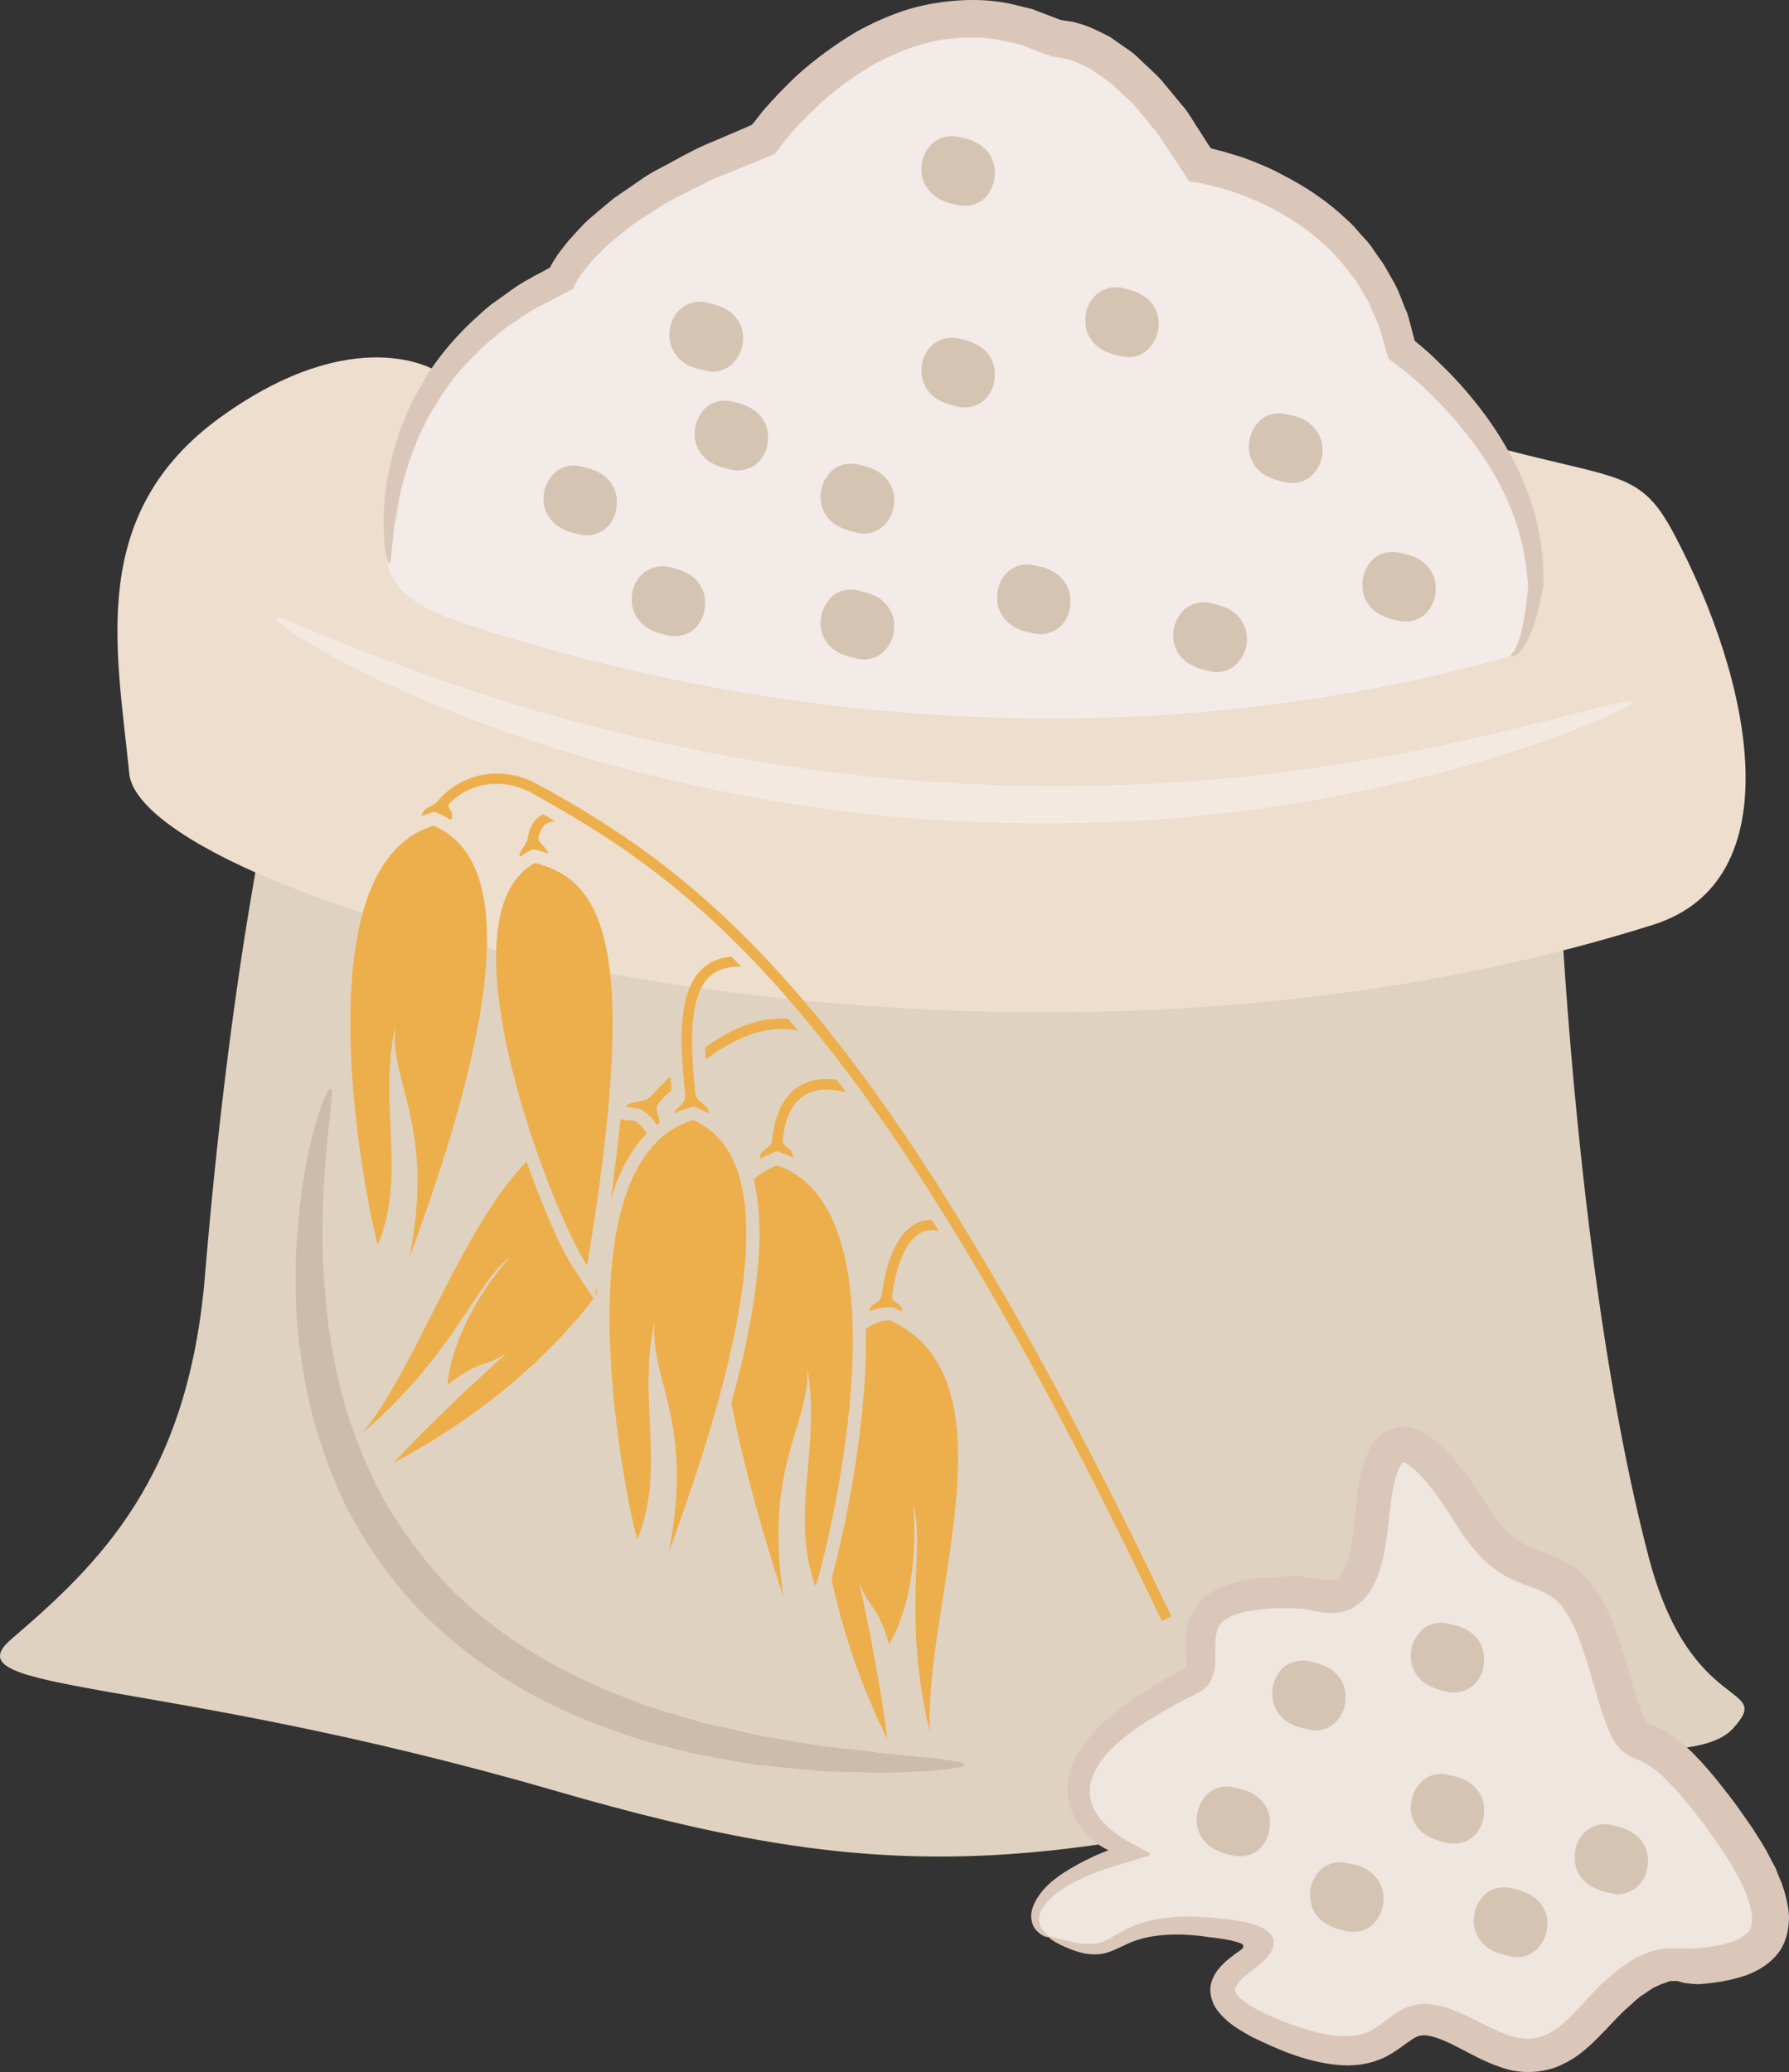
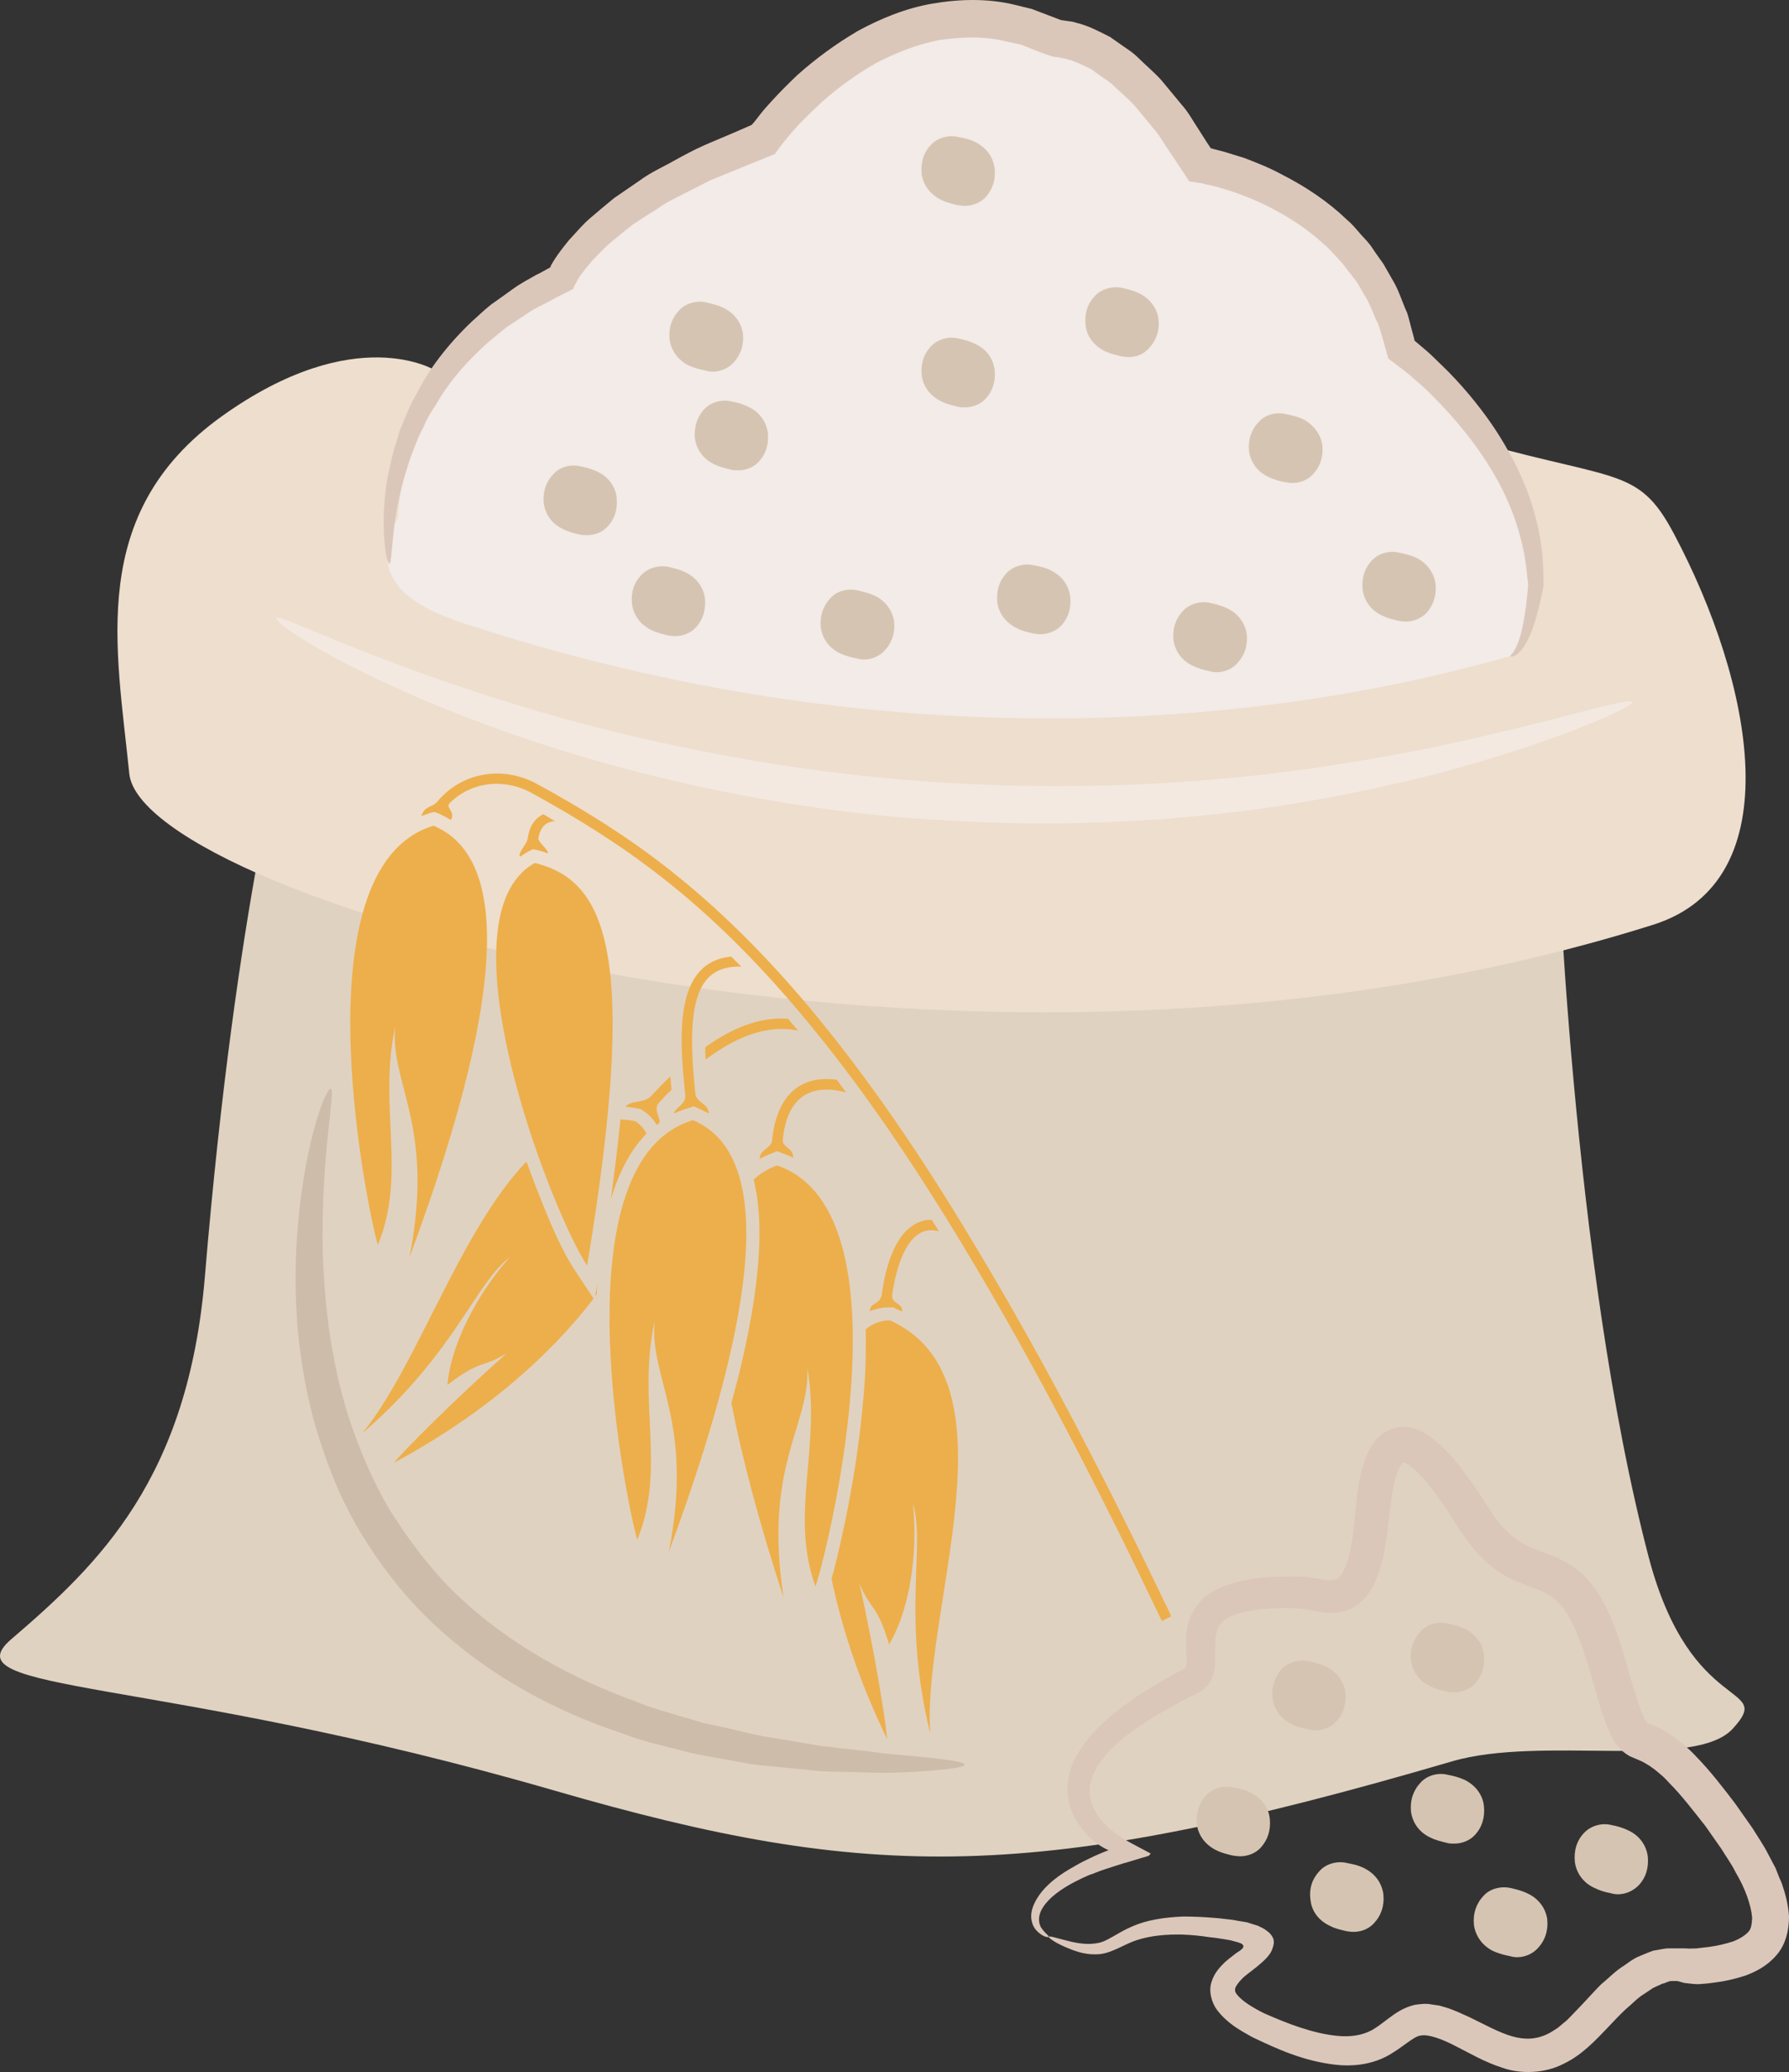
<svg xmlns="http://www.w3.org/2000/svg" id="svg90" viewBox="0 0 4661.861 5398.451" style="clip-rule:evenodd;fill-rule:evenodd;image-rendering:optimizeQuality;shape-rendering:geometricPrecision;text-rendering:geometricPrecision" version="1.1" height="53.985mm" width="46.619mm" xml:space="preserve">
  <rect x="0" y="0" width="4661.861" height="5398.451" fill="#333333" stroke="none" />
  <defs id="defs4">
    <style id="style2" type="text/css">
   
    .fil9 {fill:#EDAF4B}
    .fil5 {fill:#CEBCAA;fill-rule:nonzero}
    .fil7 {fill:#D6C4B2;fill-rule:nonzero}
    .fil3 {fill:#DBC7BA;fill-rule:nonzero}
    .fil0 {fill:#E0D2C1;fill-rule:nonzero}
    .fil8 {fill:#EDAF4B;fill-rule:nonzero}
    .fil1 {fill:#EDDECE;fill-rule:nonzero}
    .fil6 {fill:#EFE6DF;fill-rule:nonzero}
    .fil2 {fill:#F2EBE7;fill-rule:nonzero}
    .fil4 {fill:#F4E9E1;fill-rule:nonzero}
   
  </style>
  </defs>
  <g transform="translate(-7785.139,-11804.622)" id="Vrstva_x0020_1">
    <g id="_966206680">
      <path style="fill:#e0d2c1;fill-rule:nonzero" id="path7" d="m 11842,13962 c 0,0 37,1129 240,1902 110,415 329,324 219,444 -99,110 -500,17 -733,86 -1083,317 -1510,316 -2341,75 -1037,-300 -1579,-251 -1412,-394 230,-197 460,-419 504,-944 82,-985 218,-1458 218,-1458 z" class="fil0" />
      <path style="fill:#eddece;fill-rule:nonzero" id="path9" d="m 8920,12770 c 0,0 -208,-131 -558,120 -350,252 -273,602 -240,930 32,328 2166,963 3971,394 364,-115 259,-632 55,-1017 -98,-186 -153,-132 -591,-263 z" class="fil1" />
      <path style="fill:#f2ebe7;fill-rule:nonzero" id="path11" d="m 8822,13153 c 0,0 11,-416 427,-624 0,0 76,-197 525,-361 0,0 328,-470 766,-263 0,0 175,-10 372,329 0,0 437,65 525,481 0,0 350,252 350,613 0,0 -18,172 -66,186 -689,197 -1652,262 -2702,-77 -112,-36 -296,-98 -197,-284 z" class="fil2" />
      <path style="fill:#dbc7ba;fill-rule:nonzero" id="path13" d="m 11721,13514 c 0,-3 5,-5 10,-14 5,-8 11,-22 17,-42 5,-20 10,-46 14,-76 2,-15 3,-32 5,-49 1,-7 -1,-15 -2,-25 -1,-9 -2,-18 -3,-28 -10,-77 -38,-169 -97,-262 -29,-47 -65,-94 -107,-140 -21,-23 -43,-46 -67,-68 -13,-11 -25,-22 -38,-33 -14,-11 -22,-17 -50,-38 -5,-18 -10,-35 -15,-53 -4,-13 -7,-26 -12,-38 -12,-24 -20,-51 -35,-74 -7,-12 -14,-24 -21,-36 -9,-11 -17,-22 -26,-33 -8,-12 -18,-22 -28,-33 -10,-10 -19,-22 -31,-31 -43,-40 -94,-73 -150,-101 -29,-14 -58,-26 -88,-36 -16,-5 -31,-10 -47,-14 -7,-2 -15,-4 -23,-5 l -6,-2 -12,-2 -25,-4 c -18,-27 -35,-54 -53,-80 -14,-20 -26,-43 -43,-61 -15,-19 -31,-38 -47,-57 -17,-18 -36,-34 -54,-51 -8,-9 -19,-15 -29,-22 l -29,-21 c -21,-10 -42,-21 -63,-26 -6,-2 -10,-3 -15,-3 l -7,-2 c -6,-1 -11,0 -19,-3 l -11,-4 c -5,-1 -4,-1 -6,-2 l -9,-3 -18,-7 -35,-14 -37,-8 c -59,-15 -119,-12 -176,-4 -58,11 -113,33 -165,60 -51,29 -99,64 -142,102 -21,20 -42,40 -61,60 -10,11 -19,21 -28,32 l -13,16 -20,27 c -57,23 -113,46 -167,68 -24,12 -47,24 -71,36 -23,12 -47,23 -67,38 -22,14 -43,27 -64,41 -19,15 -38,30 -56,45 -19,16 -34,33 -50,49 -14,17 -29,34 -39,51 -1,2 -1,1 -2,5 l -5,8 -3,7 -2,4 c -1,0 -3,1 -4,2 l -26,13 c -10,5 -20,10 -30,16 -19,10 -40,19 -57,31 -18,12 -35,24 -53,35 -16,12 -31,26 -47,38 -60,53 -108,109 -141,168 -10,14 -18,28 -25,42 -6,15 -14,28 -20,42 -11,28 -22,54 -29,80 -17,50 -25,96 -31,132 -10,74 -10,116 -15,116 -5,1 -16,-40 -15,-118 1,-39 4,-87 18,-142 5,-27 15,-56 24,-87 6,-15 13,-30 19,-46 7,-16 14,-32 24,-48 32,-65 82,-130 145,-190 16,-14 32,-30 50,-44 18,-13 37,-26 56,-40 19,-14 40,-25 61,-37 11,-5 21,-11 32,-17 l 4,-2 v -1 h 1 c 1,0 1,-1 1,-2 0,0 0,-1 -1,1 0,0 2,-3 2,-4 14,-25 30,-45 47,-66 18,-19 35,-40 55,-57 20,-17 41,-35 62,-52 22,-15 45,-31 67,-46 23,-17 47,-29 72,-42 25,-14 49,-27 75,-40 25,-12 52,-23 78,-34 23,-10 45,-19 67,-29 0,0 0,0 0,0 l 7,-8 14,-18 c 10,-13 20,-24 31,-36 21,-23 43,-45 66,-67 48,-43 101,-82 159,-116 59,-32 124,-59 194,-71 70,-12 144,-14 214,3 l 45,11 42,16 34,13 c -2,0 1,0 1,0 l 13,2 c 9,1 18,2 26,5 33,8 60,23 88,37 l 37,26 c 12,8 25,17 35,27 20,20 43,39 61,59 18,22 36,43 53,64 19,21 31,45 46,67 l 21,33 10,15 -1,-1 h 1 l 7,2 c 9,2 18,5 27,7 17,5 35,11 52,16 34,13 67,26 98,43 63,32 121,71 170,118 13,11 24,24 35,37 11,12 23,24 32,38 9,14 19,27 28,40 8,14 16,28 24,42 17,28 25,58 38,86 5,15 8,30 12,44 l 6,22 c 1,5 1,4 1,5 v 1 c 0,0 19,16 32,27 14,12 26,25 39,37 25,24 48,49 70,75 43,51 79,103 107,155 58,103 83,206 87,290 0,11 1,21 1,31 0,5 0,10 0,14 0,3 0,6 0,9 l -1,8 c -4,18 -7,35 -11,50 -8,31 -16,57 -26,78 -9,20 -20,35 -30,43 -5,4 -9,5 -13,6 -3,0 -4,0 -5,-1 z" class="fil3" />
      <path style="fill:#f4e9e1;fill-rule:nonzero" id="path15" d="m 12039,13634 c 4,10 -182,99 -504,185 -161,41 -355,82 -574,106 -219,25 -462,32 -716,17 -254,-14 -494,-54 -708,-104 -214,-50 -403,-112 -558,-173 -309,-121 -482,-238 -474,-250 6,-12 187,82 498,185 155,52 342,106 554,150 211,44 446,80 694,94 249,15 486,10 701,-9 215,-18 407,-51 567,-83 321,-68 514,-133 520,-118 z" class="fil4" />
      <path style="fill:#cebcaa;fill-rule:nonzero" id="path17" d="m 10299,16402 c 0,7 -41,13 -115,18 -36,2 -82,5 -134,3 -27,-1 -55,-2 -85,-2 -15,-1 -30,-1 -46,-2 -16,-2 -32,-3 -49,-5 -33,-3 -67,-7 -104,-10 -36,-4 -73,-13 -112,-19 -19,-4 -39,-7 -59,-11 -20,-5 -40,-10 -60,-15 -41,-11 -83,-20 -125,-37 -168,-55 -349,-147 -501,-292 -76,-72 -138,-155 -189,-240 -50,-85 -84,-174 -110,-260 -26,-86 -39,-171 -48,-249 -7,-79 -8,-153 -5,-220 14,-268 78,-424 90,-420 14,3 -25,162 -21,421 2,64 7,135 17,209 11,74 27,153 53,233 27,79 60,160 107,238 48,76 104,151 173,218 139,132 306,220 464,277 39,17 79,27 118,39 19,5 38,11 57,17 19,4 38,8 56,12 37,8 73,18 107,24 35,6 69,11 101,17 16,2 31,5 47,8 15,1 30,3 45,5 29,3 56,6 82,9 51,8 96,10 132,14 73,7 114,14 114,20 z" class="fil5" />
-       <path style="fill:#efe6df;fill-rule:nonzero" id="path19" d="m 10518,16851 c -69,-31 -55,-142 208,-219 0,0 -383,-175 164,-448 82,-41 -104,-242 284,-230 68,2 164,76 186,-197 22,-274 121,-230 263,0 142,230 252,33 350,383 99,350 44,55 295,394 252,339 88,378 -54,394 -79,8 -121,-44 -285,142 -164,186 -273,33 -405,0 -131,-33 -98,175 -437,22 -339,-153 208,-219 -121,-263 -328,-44 -229,121 -448,22 z" class="fil6" />
      <path style="fill:#dbc7ba;fill-rule:nonzero" id="path21" d="m 10518,16851 c 1,-4 22,4 60,13 19,4 43,8 68,3 25,-4 51,-27 89,-43 38,-17 84,-24 133,-26 24,0 49,1 75,3 13,1 26,2 40,4 7,1 12,1 22,3 9,2 19,3 29,5 9,3 20,6 29,9 8,4 18,8 24,14 7,4 12,11 16,19 3,10 1,19 -2,26 -7,30 -70,67 -80,80 -9,9 -16,19 -17,24 -1,6 -1,10 6,18 13,16 41,33 69,47 59,26 127,53 192,59 33,3 63,-1 89,-15 14,-8 27,-18 44,-31 16,-12 38,-28 68,-35 15,-2 30,-4 43,-1 7,1 14,2 21,3 l 17,5 c 23,7 43,17 63,26 39,19 75,39 109,49 35,10 65,8 95,-7 8,-4 15,-9 23,-14 7,-5 14,-12 22,-18 7,-6 14,-14 21,-21 l 23,-24 c 16,-17 32,-35 49,-52 20,-16 36,-34 59,-48 11,-8 22,-16 34,-22 14,-6 28,-12 42,-17 15,-2 31,-7 45,-6 h 21 18 c 12,1 20,0 29,0 11,-1 23,-3 34,-4 22,-3 42,-8 61,-14 18,-7 32,-16 40,-25 8,-8 9,-21 10,-37 -3,-34 -19,-78 -43,-118 -10,-21 -25,-41 -37,-61 -14,-20 -28,-40 -42,-60 -31,-39 -61,-79 -95,-113 -8,-9 -16,-17 -25,-24 -9,-8 -17,-14 -26,-20 -8,-5 -16,-10 -26,-14 -6,-3 -10,-4 -21,-9 -8,-3 -22,-13 -29,-21 -7,-8 -15,-17 -18,-24 -4,-7 -8,-15 -10,-21 -6,-13 -11,-26 -15,-38 -9,-24 -15,-47 -22,-71 -14,-47 -26,-91 -42,-132 -15,-40 -35,-79 -60,-101 -12,-11 -27,-19 -45,-27 -19,-7 -42,-15 -67,-26 -50,-23 -91,-62 -120,-103 -15,-20 -29,-41 -39,-59 -12,-18 -24,-36 -36,-53 -24,-33 -52,-67 -77,-85 -6,-4 -12,-6 -13,-6 0,-1 -1,-1 -2,0 2,-3 -8,9 -14,25 -12,32 -17,72 -21,111 -5,42 -9,86 -21,129 -6,22 -14,45 -27,67 -14,23 -39,47 -70,56 -31,8 -58,3 -78,-1 l -26,-5 c -4,-1 -7,-1 -10,-1 l -14,-1 c -36,-1 -72,0 -105,5 -33,4 -64,13 -81,28 -17,13 -22,32 -22,65 -1,16 1,33 -1,56 -2,10 -6,27 -13,39 -8,13 -20,21 -32,28 -60,29 -110,58 -157,90 -46,32 -86,68 -108,108 -22,39 -21,79 0,113 5,9 11,17 18,24 3,4 7,8 10,11 5,5 13,11 19,16 26,21 65,39 96,56 -3,2 -3,4 -6,6 l -17,5 c -11,3 -22,7 -33,10 -22,6 -42,13 -61,19 -22,7 -31,12 -44,16 -12,5 -22,10 -32,15 -42,21 -73,45 -88,69 -16,24 -11,47 -1,58 9,12 17,16 16,19 -1,1 -10,2 -25,-10 -7,-6 -16,-15 -19,-30 -4,-14 -1,-32 7,-48 16,-34 49,-64 92,-89 11,-6 22,-13 34,-19 11,-5 26,-13 31,-15 7,-3 14,-6 21,-9 l 10,-4 5,-2 c 0,0 -3,-1 -5,-2 -10,-5 -20,-11 -29,-18 -2,-2 -3,-2 -6,-5 -5,-4 -10,-8 -14,-13 -9,-9 -17,-19 -25,-31 -15,-22 -27,-50 -28,-81 -2,-31 6,-63 20,-90 29,-54 74,-96 122,-133 49,-37 106,-70 162,-100 4,-2 5,-4 6,-12 1,-11 -1,-28 -1,-46 -1,-19 0,-40 6,-63 7,-23 22,-47 40,-63 38,-32 81,-41 120,-49 40,-6 80,-7 120,-7 h 15 c 6,1 13,1 18,2 l 31,5 c 18,3 31,4 38,1 7,-2 12,-7 20,-18 6,-12 12,-27 16,-45 10,-34 13,-73 17,-114 4,-43 8,-87 25,-135 4,-12 9,-25 18,-38 7,-12 22,-29 41,-38 18,-10 40,-12 60,-8 20,5 34,12 46,20 46,33 74,70 102,107 27,36 53,80 75,111 24,32 51,56 85,72 18,8 38,15 62,24 24,10 52,24 74,44 45,41 67,91 86,137 19,48 31,96 44,141 7,22 14,45 21,66 7,21 18,44 21,47 2,1 -2,0 2,1 1,1 10,4 15,6 15,6 30,14 43,23 13,9 26,18 36,28 11,9 22,19 31,29 39,40 71,82 103,124 15,21 30,43 45,64 14,23 29,44 41,68 l 19,36 c 5,13 10,26 16,39 9,26 17,55 19,87 0,32 -7,72 -33,101 -24,28 -54,43 -81,53 -28,9 -54,15 -80,18 -13,2 -24,3 -38,4 -14,1 -30,-2 -41,-3 l -18,-5 h -15 c -9,0 -16,6 -24,7 l -24,11 c -8,5 -16,11 -24,16 -17,10 -32,27 -48,40 -16,15 -31,31 -46,47 -31,32 -67,72 -116,95 -48,25 -112,27 -159,10 -47,-15 -85,-38 -121,-56 -34,-18 -72,-32 -91,-28 -19,1 -49,33 -91,55 -43,22 -92,26 -133,21 -84,-10 -151,-41 -216,-72 -32,-18 -64,-35 -91,-70 -14,-18 -23,-49 -15,-73 8,-26 23,-40 36,-53 14,-12 28,-22 29,-23 5,-3 11,-7 15,-11 2,-2 4,-5 3,-8 -1,-3 -3,-4 -6,-6 -5,-2 -11,-4 -16,-5 l -11,-3 -17,-3 c -13,-2 -25,-4 -37,-5 -25,-4 -48,-6 -71,-7 -44,-1 -84,3 -118,14 -33,10 -63,33 -98,37 -33,3 -59,-6 -79,-14 -38,-15 -55,-29 -54,-31 z" class="fil3" />
      <path style="fill:#d6c4b2;fill-rule:nonzero" id="path23" d="m 9343,13034 c -17,-8 -33,-12 -44,-14 -26,-7 -55,1 -72,20 -19,20 -28,46 -25,76 4,29 22,54 50,67 16,8 32,12 43,14 7,2 13,2 20,2 20,0 40,-8 53,-22 19,-20 27,-46 24,-76 -3,-29 -22,-54 -49,-67 z" class="fil7" />
      <path style="fill:#d6c4b2;fill-rule:nonzero" id="path25" d="m 9572,13296 c -16,-8 -32,-11 -43,-14 -26,-6 -55,2 -73,21 -19,20 -27,45 -24,75 4,30 22,54 50,68 16,8 32,11 43,14 6,1 13,2 19,2 21,0 41,-8 54,-22 19,-21 27,-46 24,-77 -4,-29 -22,-53 -50,-67 z" class="fil7" />
      <path style="fill:#d6c4b2;fill-rule:nonzero" id="path27" d="m 9736,12865 c -16,-8 -31,-12 -43,-14 -26,-7 -55,1 -73,20 -18,20 -27,46 -24,76 4,29 22,54 50,67 16,8 31,11 43,14 6,2 13,2 20,2 20,0 40,-8 53,-22 19,-20 27,-46 24,-76 -4,-29 -22,-54 -50,-67 z" class="fil7" />
      <path style="fill:#d6c4b2;fill-rule:nonzero" id="path29" d="m 9580,12757 c 16,7 32,11 44,13 6,2 12,3 19,3 20,0 40,-9 53,-23 19,-20 28,-46 25,-76 -4,-29 -22,-53 -50,-67 -16,-8 -32,-11 -44,-14 -26,-7 -55,2 -72,20 -19,20 -28,46 -25,76 4,29 22,54 50,68 z" class="fil7" />
-       <path style="fill:#d6c4b2;fill-rule:nonzero" id="path31" d="m 9974,13178 c 16,8 32,12 43,14 7,2 13,3 20,3 20,0 40,-9 53,-23 19,-20 28,-46 25,-76 -4,-29 -23,-54 -50,-67 -17,-8 -33,-12 -44,-14 -26,-7 -55,1 -72,20 -19,20 -28,46 -25,76 4,29 22,54 50,67 z" class="fil7" />
      <path style="fill:#d6c4b2;fill-rule:nonzero" id="path33" d="m 10065,13357 c -17,-8 -33,-11 -44,-14 -26,-6 -55,1 -72,20 -19,21 -28,46 -25,76 4,30 22,54 50,68 16,7 32,11 43,13 7,2 13,3 20,3 20,0 40,-9 53,-23 19,-20 28,-46 25,-76 -4,-29 -23,-54 -50,-67 z" class="fil7" />
      <path style="fill:#d6c4b2;fill-rule:nonzero" id="path35" d="m 10524,13291 c -16,-8 -31,-11 -43,-13 -26,-7 -55,1 -73,20 -19,20 -27,46 -24,76 4,29 22,53 50,67 16,8 31,11 43,14 6,1 13,2 19,2 21,0 40,-8 54,-22 19,-20 27,-46 24,-76 -4,-30 -22,-54 -50,-68 z" class="fil7" />
      <path style="fill:#d6c4b2;fill-rule:nonzero" id="path37" d="m 10327,12701 c -16,-8 -32,-12 -43,-14 -26,-7 -55,1 -73,20 -19,20 -27,46 -24,76 4,29 22,53 50,67 16,8 31,11 43,14 6,2 13,2 19,2 21,0 41,-8 54,-22 19,-20 27,-46 24,-76 -4,-30 -22,-54 -50,-67 z" class="fil7" />
      <path style="fill:#d6c4b2;fill-rule:nonzero" id="path39" d="m 10237,12325 c 16,8 31,11 43,14 6,1 13,2 19,2 21,0 40,-8 54,-22 19,-21 27,-46 24,-76 -4,-30 -22,-54 -50,-68 -16,-8 -31,-11 -43,-13 -26,-7 -55,1 -73,20 -19,20 -27,45 -24,76 4,29 22,53 50,67 z" class="fil7" />
      <path style="fill:#d6c4b2;fill-rule:nonzero" id="path41" d="m 10754,12569 c -16,-8 -32,-11 -43,-14 -26,-6 -56,2 -73,21 -19,20 -27,45 -24,76 3,29 22,53 49,67 17,8 33,11 44,14 6,1 13,2 19,2 21,0 40,-8 53,-23 19,-20 28,-45 25,-76 -4,-29 -22,-53 -50,-67 z" class="fil7" />
      <path style="fill:#d6c4b2;fill-rule:nonzero" id="path43" d="m 11181,12897 c -17,-8 -33,-11 -44,-13 -26,-7 -55,1 -72,20 -19,20 -28,46 -25,76 4,29 22,54 50,67 16,8 33,12 44,14 6,1 12,2 19,2 20,0 40,-8 53,-22 19,-20 28,-46 25,-76 -4,-29 -23,-54 -50,-68 z" class="fil7" />
      <path style="fill:#d6c4b2;fill-rule:nonzero" id="path45" d="m 10984,13390 c -17,-8 -33,-12 -44,-14 -26,-7 -55,2 -72,20 -19,20 -28,46 -25,76 4,29 22,54 50,67 16,8 32,12 43,14 7,2 13,3 20,3 21,0 40,-9 53,-23 19,-20 28,-46 25,-76 -4,-29 -23,-54 -50,-67 z" class="fil7" />
      <path style="fill:#d6c4b2;fill-rule:nonzero" id="path47" d="m 11476,13258 c -16,-7 -32,-11 -43,-13 -26,-7 -56,1 -73,20 -19,20 -27,46 -24,76 4,29 22,54 50,67 16,8 31,11 43,14 6,1 13,2 19,2 21,0 40,-8 54,-22 18,-20 27,-46 24,-76 -4,-29 -22,-54 -50,-68 z" class="fil7" />
      <path style="fill:#d6c4b2;fill-rule:nonzero" id="path49" d="m 11267,16290 c 19,-20 27,-45 24,-76 -4,-29 -22,-53 -50,-67 -16,-8 -31,-11 -43,-14 -26,-6 -55,2 -73,20 -18,21 -27,46 -24,76 4,30 22,54 50,68 16,8 31,11 43,13 7,2 13,3 19,3 21,0 41,-8 54,-23 z" class="fil7" />
      <path style="fill:#d6c4b2;fill-rule:nonzero" id="path51" d="m 11766,16738 c -16,-8 -31,-11 -43,-14 -26,-6 -55,1 -72,20 -19,20 -28,46 -25,76 4,29 22,54 50,68 16,7 32,11 43,13 7,2 13,3 20,3 20,0 40,-9 53,-23 19,-20 28,-46 25,-76 -4,-29 -23,-54 -51,-67 z" class="fil7" />
      <path style="fill:#d6c4b2;fill-rule:nonzero" id="path53" d="m 11512,16198 c 16,8 32,12 43,14 7,2 13,2 20,2 20,0 40,-8 53,-22 19,-20 27,-46 24,-76 -3,-29 -22,-54 -50,-68 -16,-7 -32,-11 -43,-13 -26,-7 -55,1 -72,20 -19,20 -28,46 -25,76 4,29 22,54 50,67 z" class="fil7" />
      <path style="fill:#d6c4b2;fill-rule:nonzero" id="path55" d="m 11044,16475 c -16,-8 -31,-11 -43,-13 -26,-7 -55,1 -73,20 -18,20 -27,46 -24,76 4,29 22,53 50,67 16,8 31,11 43,14 7,1 13,2 20,2 20,0 40,-8 53,-22 19,-21 27,-46 24,-76 -3,-30 -22,-54 -50,-68 z" class="fil7" />
      <path style="fill:#d6c4b2;fill-rule:nonzero" id="path57" d="m 11340,16672 c -16,-8 -32,-11 -43,-13 -26,-7 -56,1 -73,20 -19,20 -28,45 -24,75 3,30 21,54 50,68 15,8 31,11 43,14 6,1 12,2 19,2 21,0 40,-8 53,-22 19,-20 28,-46 25,-76 -4,-30 -22,-54 -50,-68 z" class="fil7" />
      <path style="fill:#d6c4b2;fill-rule:nonzero" id="path59" d="m 11652,16510 c -3,-29 -22,-54 -50,-68 -16,-7 -31,-11 -43,-13 -26,-7 -55,1 -72,20 -19,20 -28,46 -25,76 4,29 22,54 50,67 16,8 32,11 43,14 7,2 13,2 20,2 20,0 40,-8 53,-22 19,-20 27,-46 24,-76 z" class="fil7" />
      <path style="fill:#d6c4b2;fill-rule:nonzero" id="path61" d="m 12079,16641 c -4,-29 -22,-54 -50,-67 -16,-8 -32,-12 -43,-14 -26,-7 -55,1 -73,20 -19,20 -27,46 -24,76 4,29 22,54 50,67 16,8 31,12 43,14 6,2 13,3 19,3 21,0 40,-9 54,-23 19,-20 27,-46 24,-76 z" class="fil7" />
    </g>
    <g id="_966204856">
      <path style="fill:#edaf4b;fill-rule:nonzero" id="path64" d="m 9315,15102 c -94,-142 -391,-909 -136,-1049 184,46 273,229 136,1049 z" class="fil8" />
      <path style="fill:#edaf4b" id="path66" d="m 9139,14035 c -1,-13 20,-33 21,-45 5,-34 19,-53 41,-64 10,6 20,12 30,18 -23,2 -37,14 -43,44 -2,10 27,31 25,40 -8,-3 -17,-6 -26,-8 l -13,-3 -12,6 c -7,4 -13,8 -20,13 z" class="fil9" />
      <path style="fill:#edaf4b" id="path68" d="m 8925,13893 c 62,-75 169,-96 261,-45 119,65 232,135 339,219 137,107 258,230 369,362 159,190 299,399 426,611 188,311 355,637 512,964 l 5,12 -24,12 -6,-12 c -156,-327 -323,-652 -510,-962 -127,-211 -266,-419 -424,-607 -110,-131 -230,-253 -365,-358 -106,-83 -217,-152 -335,-217 -75,-42 -161,-30 -216,25 -12,13 16,22 3,44 -10,-6 -21,-12 -32,-17 l -11,-4 -12,3 c -7,3 -15,5 -22,8 9,-28 29,-22 42,-38 z" class="fil9" />
      <path style="fill:#edaf4b;fill-rule:nonzero" id="path70" d="m 8770,15048 c -14,-33 -224,-982 145,-1092 176,74 216,374 -63,1125 68,-344 -51,-450 -37,-602 -45,210 31,382 -45,569 z" class="fil8" />
      <path style="fill:#edaf4b" id="path72" d="m 9415,14688 c 15,-18 48,-8 66,-27 16,-17 33,-35 51,-52 1,12 2,23 3,35 -12,11 -23,23 -33,34 -19,20 17,52 -6,57 v 0 c -9,-15 -21,-28 -36,-37 l -6,-4 -6,-1 c -11,-2 -22,-4 -33,-5 z m 208,-155 c 67,-48 140,-80 216,-74 l 8,10 c 6,7 12,14 18,21 -84,-18 -167,20 -241,75 -1,-10 -1,-21 -1,-32 z" class="fil9" />
      <path style="fill:#edaf4b;fill-rule:nonzero" id="path74" d="m 8729,15539 c 142,-173 254,-527 428,-708 12,33 24,65 37,97 24,61 56,138 93,192 l 45,68 c -111,145 -282,300 -521,428 32,-37 152,-159 295,-286 -64,40 -67,15 -155,83 12,-131 104,-269 163,-333 -90,67 -144,252 -385,459 z m 673,-818 c 13,1 26,2 39,5 12,8 22,19 29,32 -44,45 -74,106 -93,172 9,-70 18,-139 25,-209 z m -62,455 -4,6 6,-33 c -1,9 -1,18 -2,27 z" class="fil8" />
      <path style="fill:#edaf4b" id="path76" d="m 9541,14706 c 4,-16 32,-25 30,-47 -15,-147 -33,-348 120,-362 8,9 17,17 26,26 -32,-1 -63,6 -85,28 -57,56 -45,199 -35,303 3,24 35,26 35,52 -9,-5 -18,-10 -28,-14 l -11,-5 -12,4 c -14,4 -27,9 -40,15 z" class="fil9" />
      <path style="fill:#edaf4b;fill-rule:nonzero" id="path78" d="m 9446,15816 c -14,-34 -225,-982 145,-1093 176,75 215,374 -63,1125 67,-343 -51,-449 -37,-601 -46,210 31,381 -45,569 z" class="fil8" />
      <path style="fill:#edaf4b" id="path80" d="m 10052,15218 c 1,-19 27,-15 31,-41 10,-76 37,-168 102,-190 9,-3 19,-5 28,-4 7,10 13,20 19,30 -74,-22 -109,76 -122,165 -3,24 27,21 26,41 v 3 c -5,-3 -11,-5 -17,-8 l -6,-3 h -6 c -20,-1 -38,3 -55,10 z" class="fil9" />
      <path style="fill:#edaf4b;fill-rule:nonzero" id="path82" d="m 10209,16321 c -21,-325 234,-922 -104,-1076 -22,-1 -44,7 -64,23 1,45 0,89 -2,128 -8,123 -26,248 -51,370 -9,42 -18,84 -29,126 -2,7 -4,16 -7,26 27,129 73,270 145,418 -4,-49 -31,-218 -72,-405 29,70 45,51 77,158 67,-114 72,-279 62,-366 34,108 -30,289 45,598 z" class="fil8" />
      <path style="fill:#edaf4b" id="path84" d="m 9765,14823 c -1,-23 31,-27 32,-47 11,-112 69,-172 169,-158 8,11 16,22 24,33 -100,-27 -155,20 -165,123 -2,20 25,20 27,44 v 3 c -10,-5 -20,-9 -31,-13 l -11,-4 -12,5 c -11,4 -22,9 -33,15 z" class="fil9" />
      <path style="fill:#edaf4b;fill-rule:nonzero" id="path86" d="m 9910,15938 c 15,-33 265,-972 -100,-1097 -22,8 -43,20 -61,37 15,60 17,126 14,185 -6,111 -28,225 -55,333 -6,22 -11,43 -17,64 27,140 71,308 136,507 -53,-346 69,-447 62,-599 36,212 -47,379 21,570 z" class="fil8" />
    </g>
  </g>
</svg>